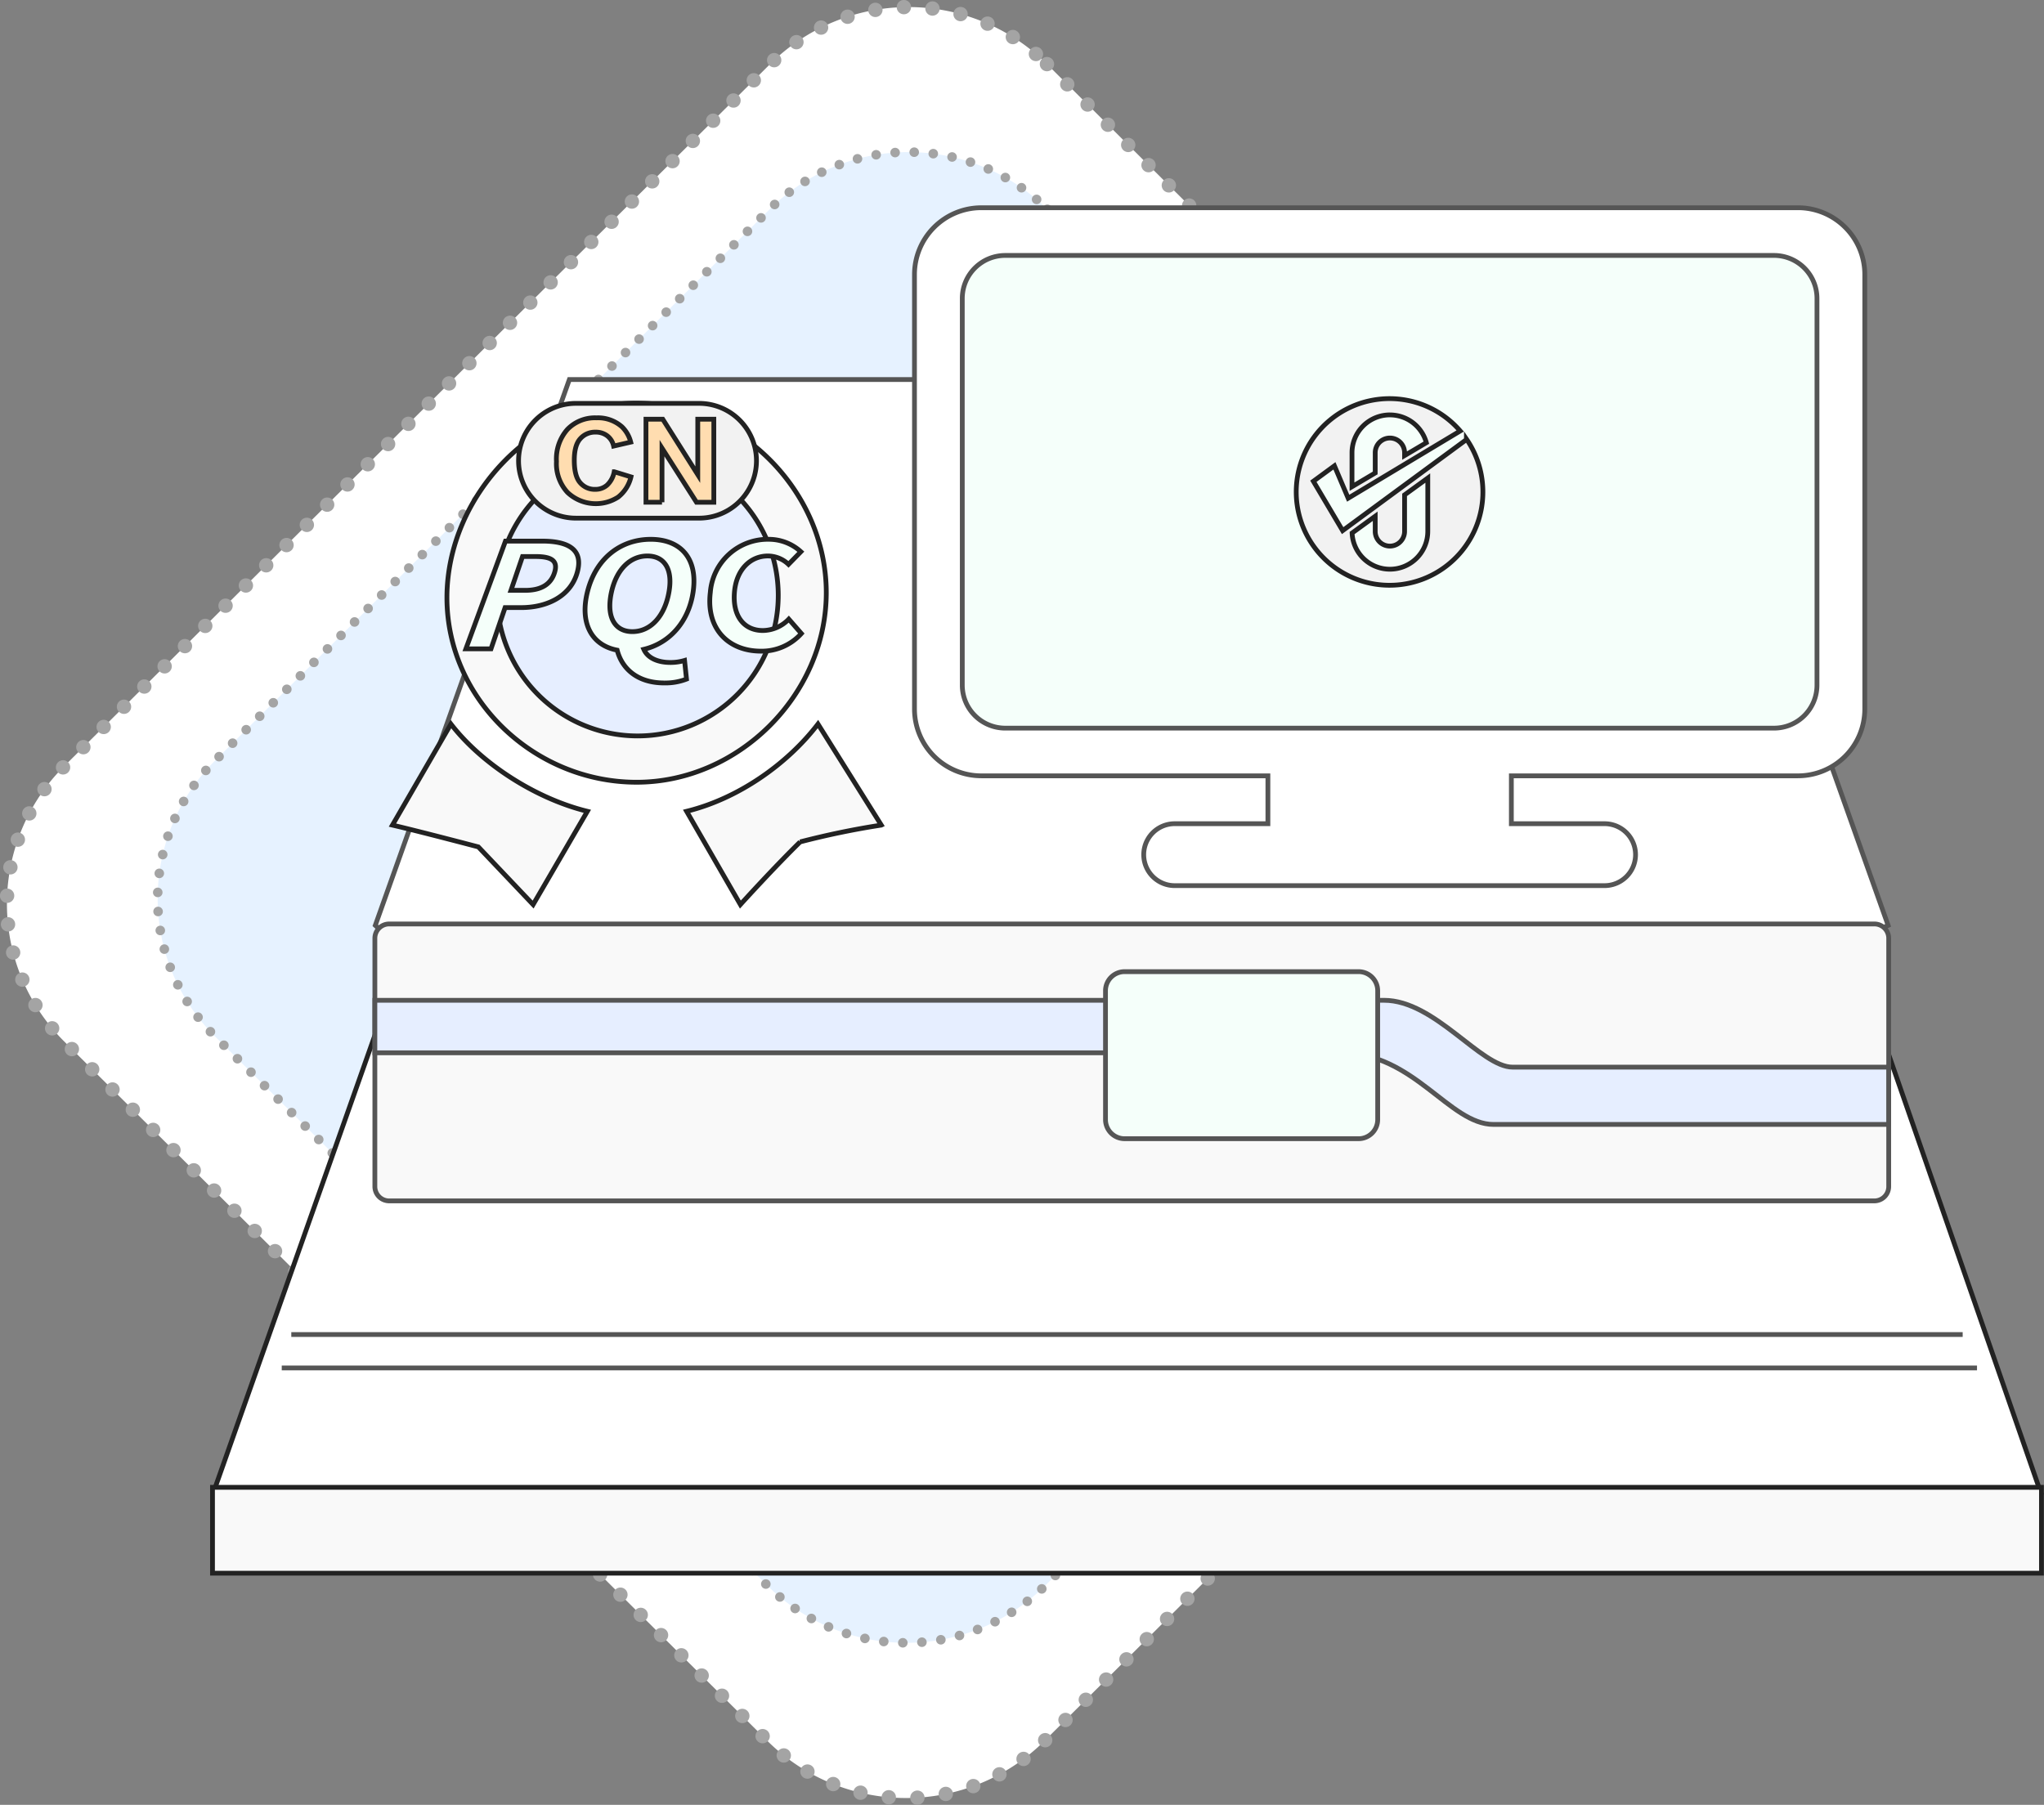
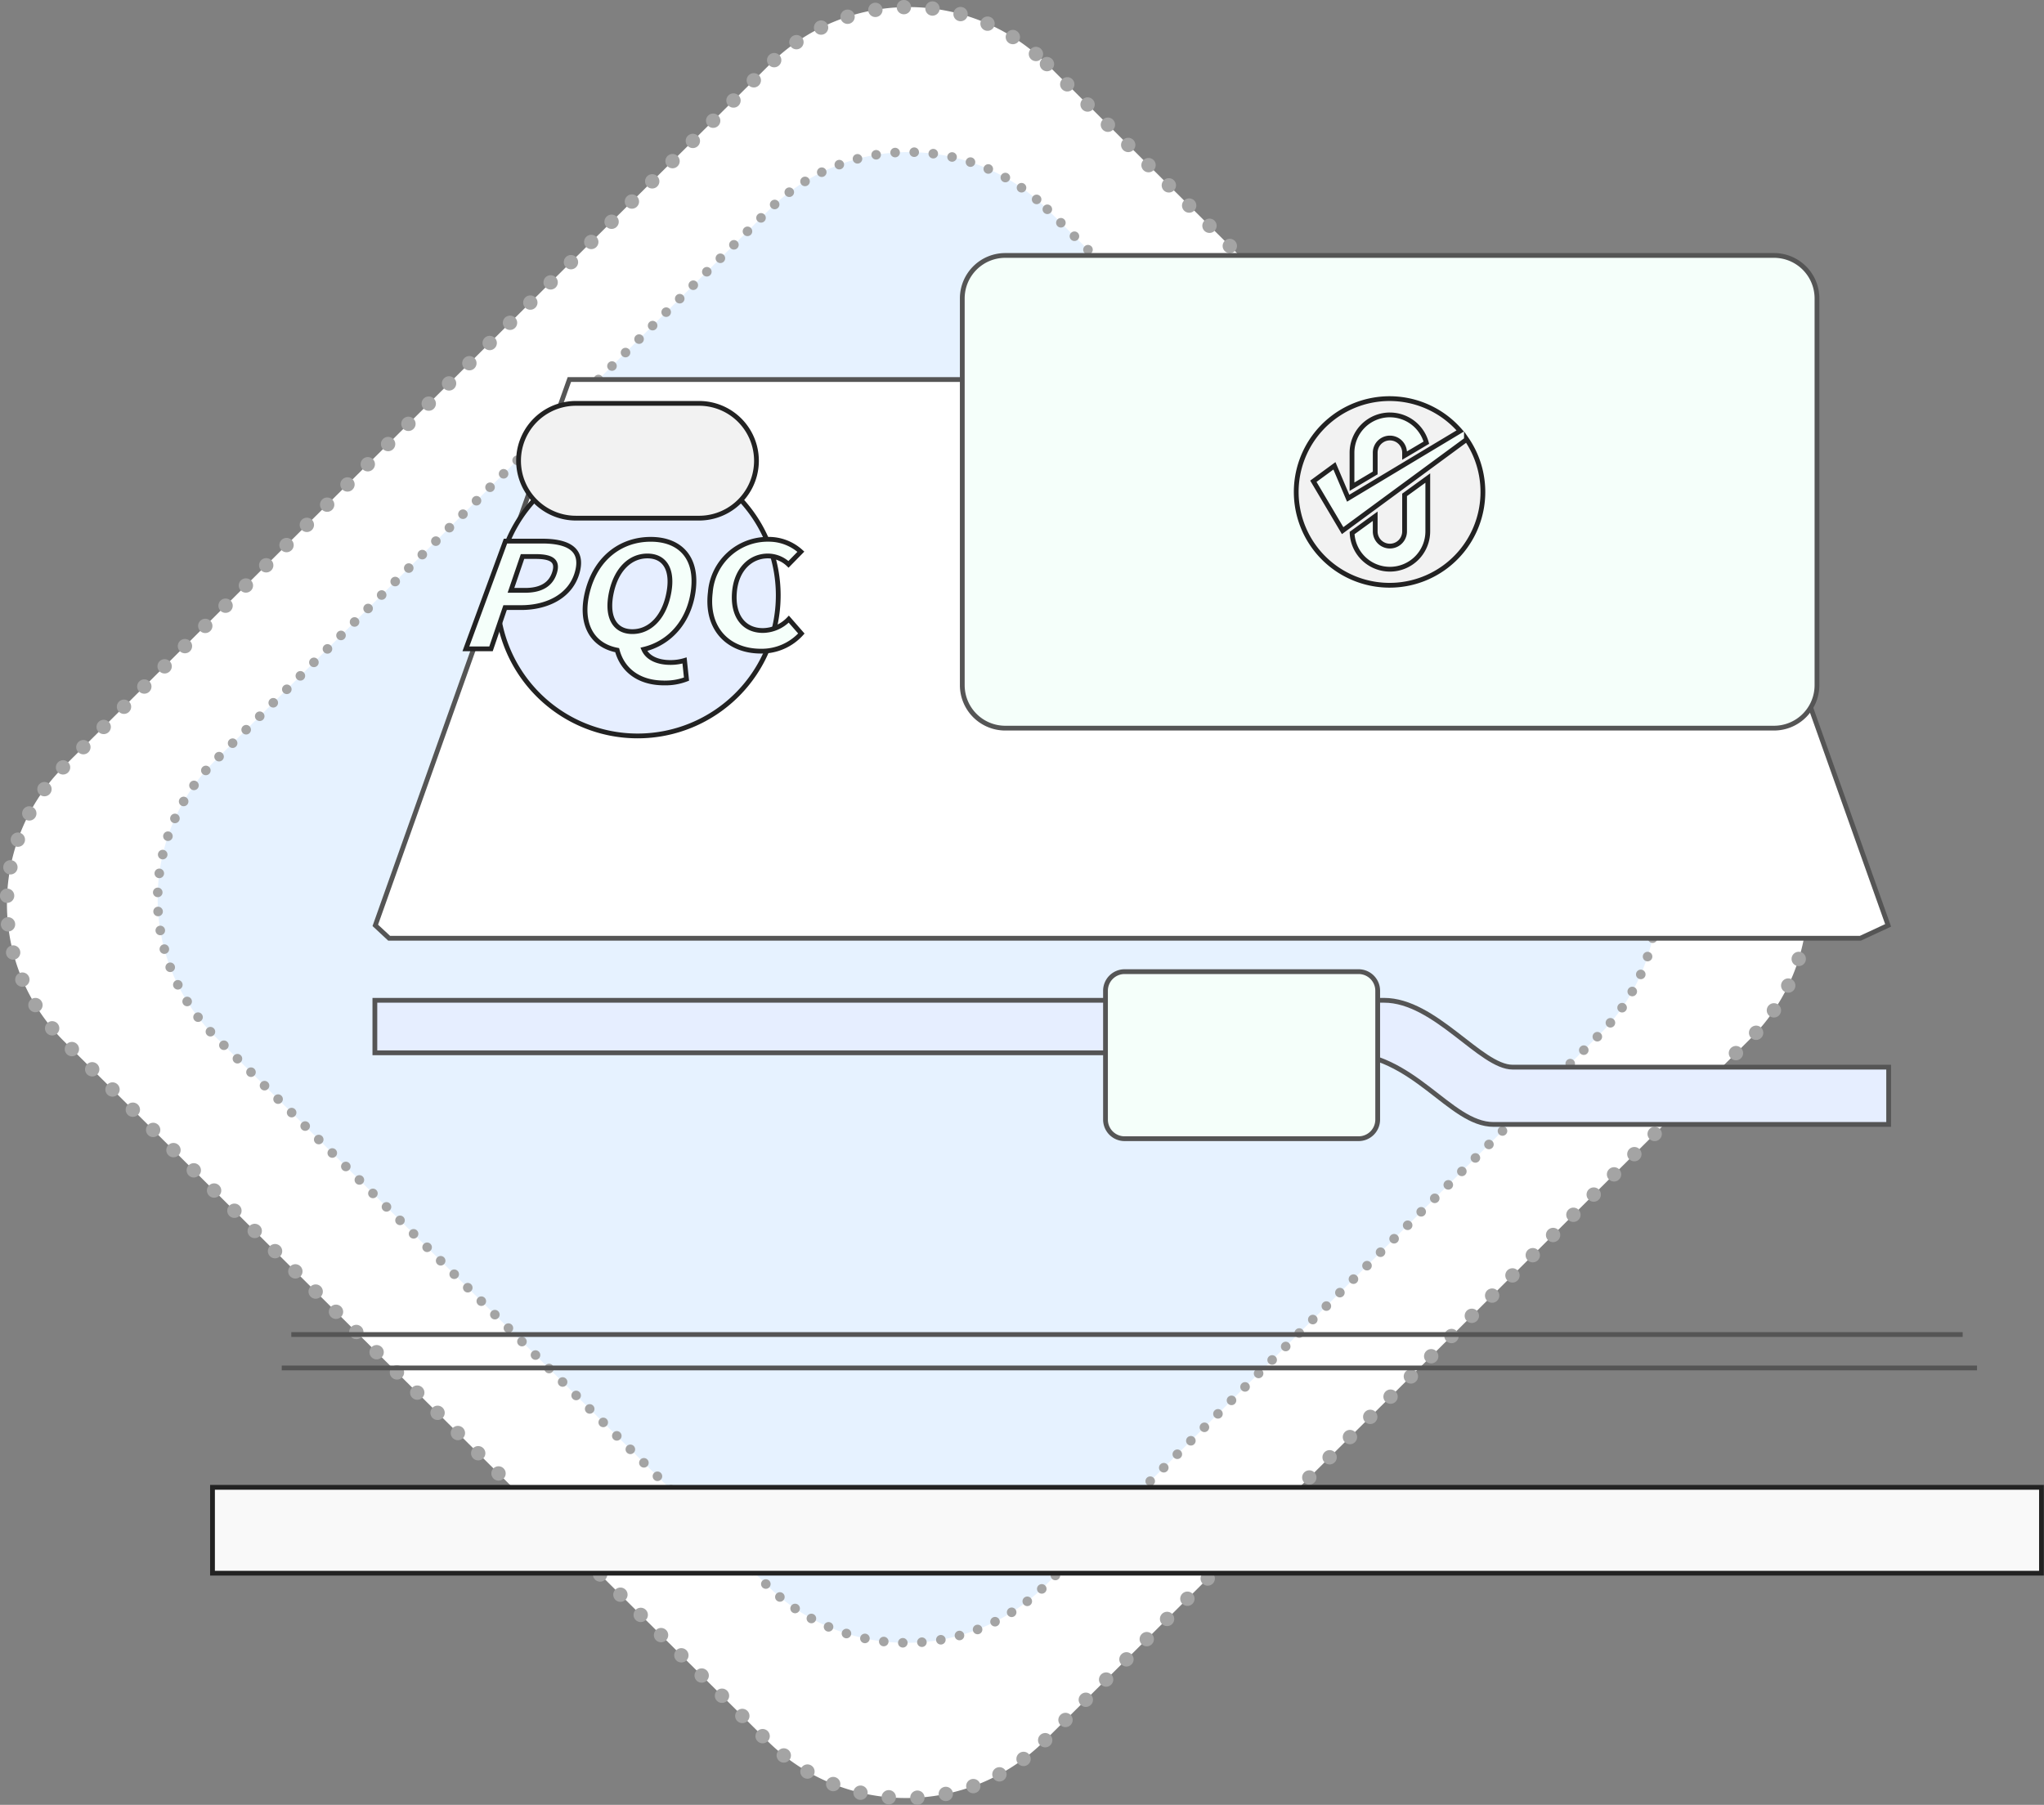
<svg xmlns="http://www.w3.org/2000/svg" id="svg5" width="428.03" height="378" viewBox="0 0 428.03 378">
  <rect x="0" y="0" width="428.03" height="378" fill="#808080" stroke="none" />
  <defs>
    <style>
      .cls-1, .cls-3, .cls-6 {
        fill: #fff;
      }

      .cls-1, .cls-2 {
        stroke: #a4a4a4;
        stroke-linecap: round;
      }

      .cls-1 {
        stroke-width: 3px;
        stroke-dasharray: 0.001 6;
      }
      .cls-1{
        animation: line01 infinite 19s linear;
      }
      .cls-2{
        animation: line02 infinite 19s linear;
      }
      @keyframes line01{
        0%{stroke-dashoffset:0;}
        100%{stroke-dashoffset:100%;}
      }
      @keyframes line02{
        0%{stroke-dashoffset:100%;}
        100%{stroke-dashoffset:0;}
      }
      .cls-1, .cls-10, .cls-11, .cls-12, .cls-2, .cls-3, .cls-4, .cls-5, .cls-6, .cls-7, .cls-8, .cls-9 {
        fill-rule: evenodd;
      }
      #PQC_拷贝{animation: do infinite 4s linear;}
      @keyframes do{
        0%{transform: translateY(0);}
        50%{transform: translateY(-10px);}
        100%{transform: translateY(0);}
      }
      #矩形_19,#CN{animation: ao infinite 4s linear;}
      @keyframes ao{
        0%{transform: translate(-1108px,-420px);}
        50%{transform: translate(-1108px,-425px);}
        100%{transform: translate(-1108px,-420px);}
      }
      .cls-2 {
        fill: #e6f2ff;
        stroke-width: 2px;
        stroke-dasharray: 0.001 4;
      }

      .cls-10, .cls-11, .cls-12, .cls-3, .cls-4, .cls-9 {
        stroke: #222;
      }

      .cls-10, .cls-11, .cls-12, .cls-3, .cls-4, .cls-5, .cls-6, .cls-7, .cls-8, .cls-9 {
        stroke-width: 1px;
      }

      .cls-4, .cls-7 {
        fill: #f9f9f9;
      }

      .cls-10, .cls-5 {
        fill: #e6eeff;
      }

      .cls-5, .cls-6, .cls-7, .cls-8 {
        stroke: #555;
      }
      .cls-11{
        animation: co infinite 4s linear;
      }
      @keyframes co{
        0%{fill: #e6eeff;}
        50%{fill: #548aff;}
        100%{fill: #e6eeff;}
      }
      .cls-11, .cls-8 {
        fill: #f5fffa;
      }

      .cls-9 {
        fill: #f2f2f2;
      }

      .cls-12 {
        fill: #ffddb0;
      }
    </style>
  </defs>
  <g id="back_拷贝_3" data-name="back 拷贝 3">
    <path id="矩形_18_拷贝" data-name="矩形 18 拷贝" class="cls-1" d="M1327.24,433.425L1474.5,579.92a40.635,40.635,0,0,1,0,57.677L1326.7,784.63a41.151,41.151,0,0,1-57.98,0L1121.46,638.135a40.635,40.635,0,0,1,0-57.677l147.8-147.033A41.151,41.151,0,0,1,1327.24,433.425Z" transform="translate(-1108 -420)" />
    <path id="矩形_18" data-name="矩形 18" class="cls-2" d="M1327.32,463.832l115.65,115a40.715,40.715,0,0,1,0,57.818L1326.86,752.094a41.284,41.284,0,0,1-58.15,0L1153.06,637.1a40.715,40.715,0,0,1,0-57.818l116.11-115.45A41.285,41.285,0,0,1,1327.32,463.832Z" transform="translate(-1108 -420)" />
  </g>
  <g id="平台_拷贝_3" data-name="平台 拷贝 3">
-     <path id="矩形_14" data-name="矩形 14" class="cls-3" d="M1463.66,565.514h13.69L1535.31,732.5H1152.72l58.97-166.986h251.97Z" transform="translate(-1108 -420)" />
    <path id="矩形_15" data-name="矩形 15" class="cls-4" d="M1152.5,731.5v17.984h383V731.5h-383Z" transform="translate(-1108 -420)" />
    <path id="形状_5" data-name="形状 5" class="cls-5" d="M1519,699.5H1169m-2,7h355" transform="translate(-1108 -420)" />
  </g>
  <g id="网关_拷贝" data-name="网关 拷贝">
    <path id="矩形_30_拷贝_10" data-name="矩形 30 拷贝 10" class="cls-6" d="M1462.75,499.491H1227.23l-40.64,114.315,2.9,2.7h308.09l5.81-2.7Z" transform="translate(-1108 -420)" />
-     <path id="矩形_30_拷贝_4" data-name="矩形 30 拷贝 4" class="cls-7" d="M1189.5,613.512h311.01a3,3,0,0,1,3,3v52a3,3,0,0,1-3,3H1189.5a3,3,0,0,1-3-3v-52A3,3,0,0,1,1189.5,613.512Z" transform="translate(-1108 -420)" />
    <path id="形状_6" data-name="形状 6" class="cls-5" d="M1186.5,629.5h211.33c10.67,0,20.24,14,26.92,14h78.75v12h-82.74c-9.27,0-16.65-15-31.9-15H1186.5v-11Z" transform="translate(-1108 -420)" />
    <path id="矩形_17" data-name="矩形 17" class="cls-8" d="M1343.5,623.5h49a4,4,0,0,1,4,4v26.988a4,4,0,0,1-4,4h-49a4,4,0,0,1-4-4V627.5A4,4,0,0,1,1343.5,623.5Z" transform="translate(-1108 -420)" />
  </g>
  <g id="pc_拷贝" data-name="pc 拷贝">
-     <path id="矩形_20_拷贝" data-name="矩形 20 拷贝" class="cls-6" d="M1484.5,582.488h-60.01v10.026h19.52a6.486,6.486,0,1,1,0,12.972h-90.02a6.486,6.486,0,1,1,0-12.972h19.52V582.488H1313.5a14,14,0,0,1-14-14V477.507a14,14,0,0,1,14-14h171a14,14,0,0,1,14,14v90.981A14,14,0,0,1,1484.5,582.488Z" transform="translate(-1108 -420)" />
    <path id="矩形_12_拷贝_2" data-name="矩形 12 拷贝 2" class="cls-8" d="M1318.51,473.5h160.98a9,9,0,0,1,9,9v81a9,9,0,0,1-9,9H1318.51a9,9,0,0,1-9-9V482.5A9,9,0,0,1,1318.51,473.5Z" transform="translate(-1108 -420)" />
    <path id="形状_678_2" data-name="形状 678 2" class="cls-9" d="M1390.32,524.348l-2.88-6.787-4.41,3.232,6.13,10.342,25.92-19.068v-0.123a19.544,19.544,0,1,1-1.3-1.683Zm8.74,14.866a7.93,7.93,0,0,0,7.93-7.918V520.12l-4.86,3.528V531.3a3.075,3.075,0,0,1-6.15,0v-3.18l-4.84,3.515A7.923,7.923,0,0,0,1399.06,539.214Zm0-32.318a7.932,7.932,0,0,0-7.94,7.918v7.119l4.86-2.878v-4.241a3.075,3.075,0,0,1,6.15,0v0.6l4.56-2.7A7.918,7.918,0,0,0,1399.06,506.9Z" transform="translate(-1108 -420)" />
  </g>
  <g id="PQC_拷贝" data-name="PQC 拷贝">
-     <path id="形状_324_1_拷贝" data-name="形状 324 1 拷贝" class="cls-4" d="M1219.64,609.454l-11.47-12.079s-11.94-3.151-17.99-4.568l12.25-21.165c6.47,8.4,17.84,15.65,28.57,18.276Zm55.92-13.129c-5.58,5.462-12.52,13.129-12.52,13.129l-11.26-19.536c10.73-2.626,21.04-9.82,27.51-18.276l13.26,21.165a172.562,172.562,0,0,0-16.99,3.518h0Zm-34.25-91.9c-21.36,0-39.72,19.379-39.72,40.753s18.36,38.652,39.72,38.652,39.72-18.329,39.72-39.7-18.36-39.7-39.72-39.7h0Z" transform="translate(-1108 -420)" />
    <path id="形状_324_1_拷贝_2" data-name="形状 324 1 拷贝 2" class="cls-10" d="M1241.53,515.241a29.446,29.446,0,1,1-29.45,29.446A29.442,29.442,0,0,1,1241.53,515.241Z" transform="translate(-1108 -420)" />
    <path id="PQC" class="cls-11" d="M1205.56,555.893h5.26l2.95-8.641h3.37c5.4,0,10.37-2.361,11.75-7.411,1.36-4.955-2.19-6.513-7.37-6.513h-7.67Zm9.44-12.252,2.42-7.086h2.7c3.28,0,4.77.817,4.03,3.286-0.75,2.506-2.77,3.8-6.18,3.8H1215Zm21.08,0.212c1.09-4.708,3.96-7.411,7.49-7.411s5.33,2.7,4.54,7.411c-0.86,5.177-3.85,8.433-7.68,8.433S1234.89,549.03,1236.08,543.853Zm15.27,14.472a10.256,10.256,0,0,1-2.98.423c-2.42,0-4.69-.809-5.55-2.752,5.43-1.3,9.45-5.806,10.34-12.143,0.98-7.017-2.72-10.9-8.9-10.9s-11.42,3.859-13.22,10.9c-1.7,6.629.82,11.288,6.2,12.315,1.02,3.93,4.29,6.868,9.85,6.868a12.281,12.281,0,0,0,4.67-.806Zm15.98-1.95a11.165,11.165,0,0,0,8.48-3.691l-2.63-3.012a7.646,7.646,0,0,1-5.41,2.383c-4.08,0-6.43-3.153-5.96-8.172,0.45-4.709,3.41-7.441,7-7.441a6.289,6.289,0,0,1,4.31,1.755l2.59-2.647a9.96,9.96,0,0,0-6.78-2.6,12.044,12.044,0,0,0-12.18,11.086C1255.8,551.857,1260.67,556.375,1267.33,556.375Z" transform="translate(-1108 -420)" />
    <path id="矩形_19" data-name="矩形 19" class="cls-9" d="M1228.61,504.481h25.78a12.019,12.019,0,1,1,0,24.038h-25.78A12.019,12.019,0,1,1,1228.61,504.481Z" transform="translate(-1108 -420)" />
-     <path id="CN" class="cls-12" d="M1235.13,521.6a3.685,3.685,0,0,1-2.48.89,4,4,0,0,1-3.17-1.4c-0.82-.932-1.22-2.5-1.22-4.7,0-2.072.41-3.57,1.24-4.495a4.114,4.114,0,0,1,3.23-1.388,3.892,3.892,0,0,1,2.45.783,3.662,3.662,0,0,1,1.32,2.135l3.58-.83a6.788,6.788,0,0,0-1.83-3.2,7.589,7.589,0,0,0-5.34-1.885,8.033,8.033,0,0,0-6.07,2.4,9.331,9.331,0,0,0-2.31,6.743,8.856,8.856,0,0,0,2.3,6.469,8.626,8.626,0,0,0,10.62.985,7.622,7.622,0,0,0,2.68-4.228l-3.51-1.08A5.06,5.06,0,0,1,1235.13,521.6Zm11.5,3.594V513.853l7.22,11.338h3.63V507.8h-3.36v11.611l-7.33-11.611h-3.52v17.387h3.36Z" transform="translate(-1108 -420)" />
  </g>
</svg>